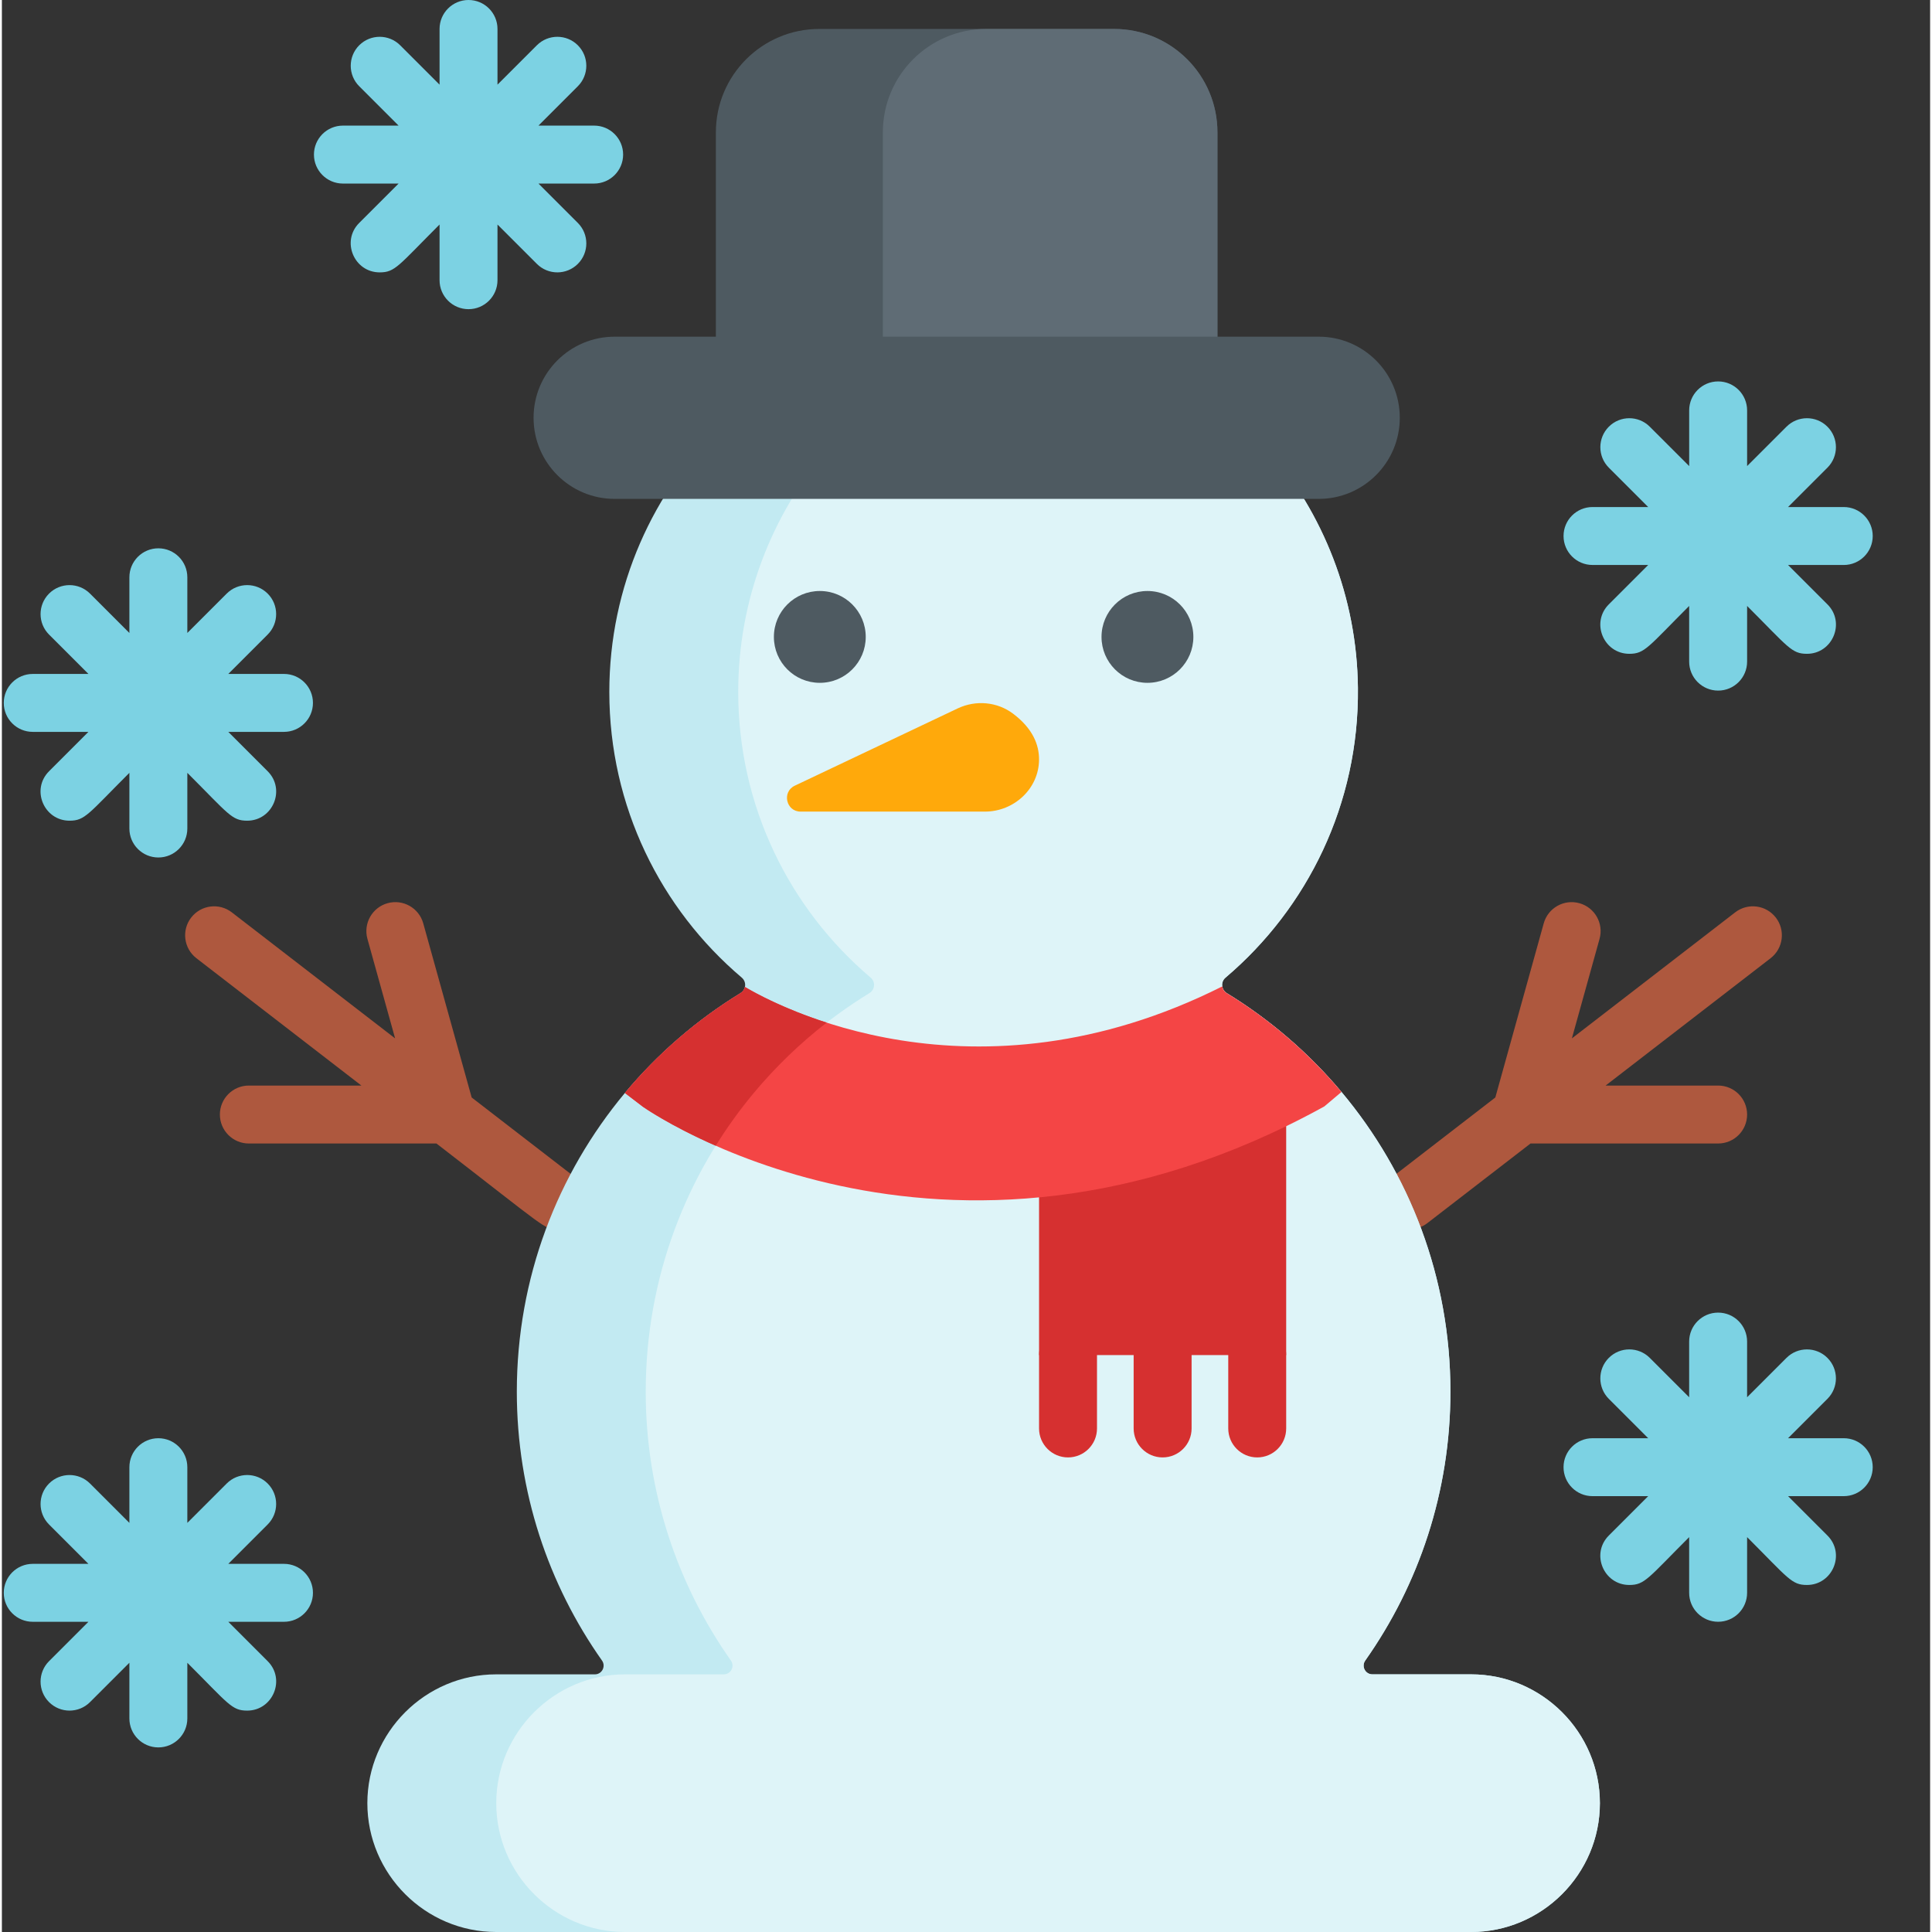
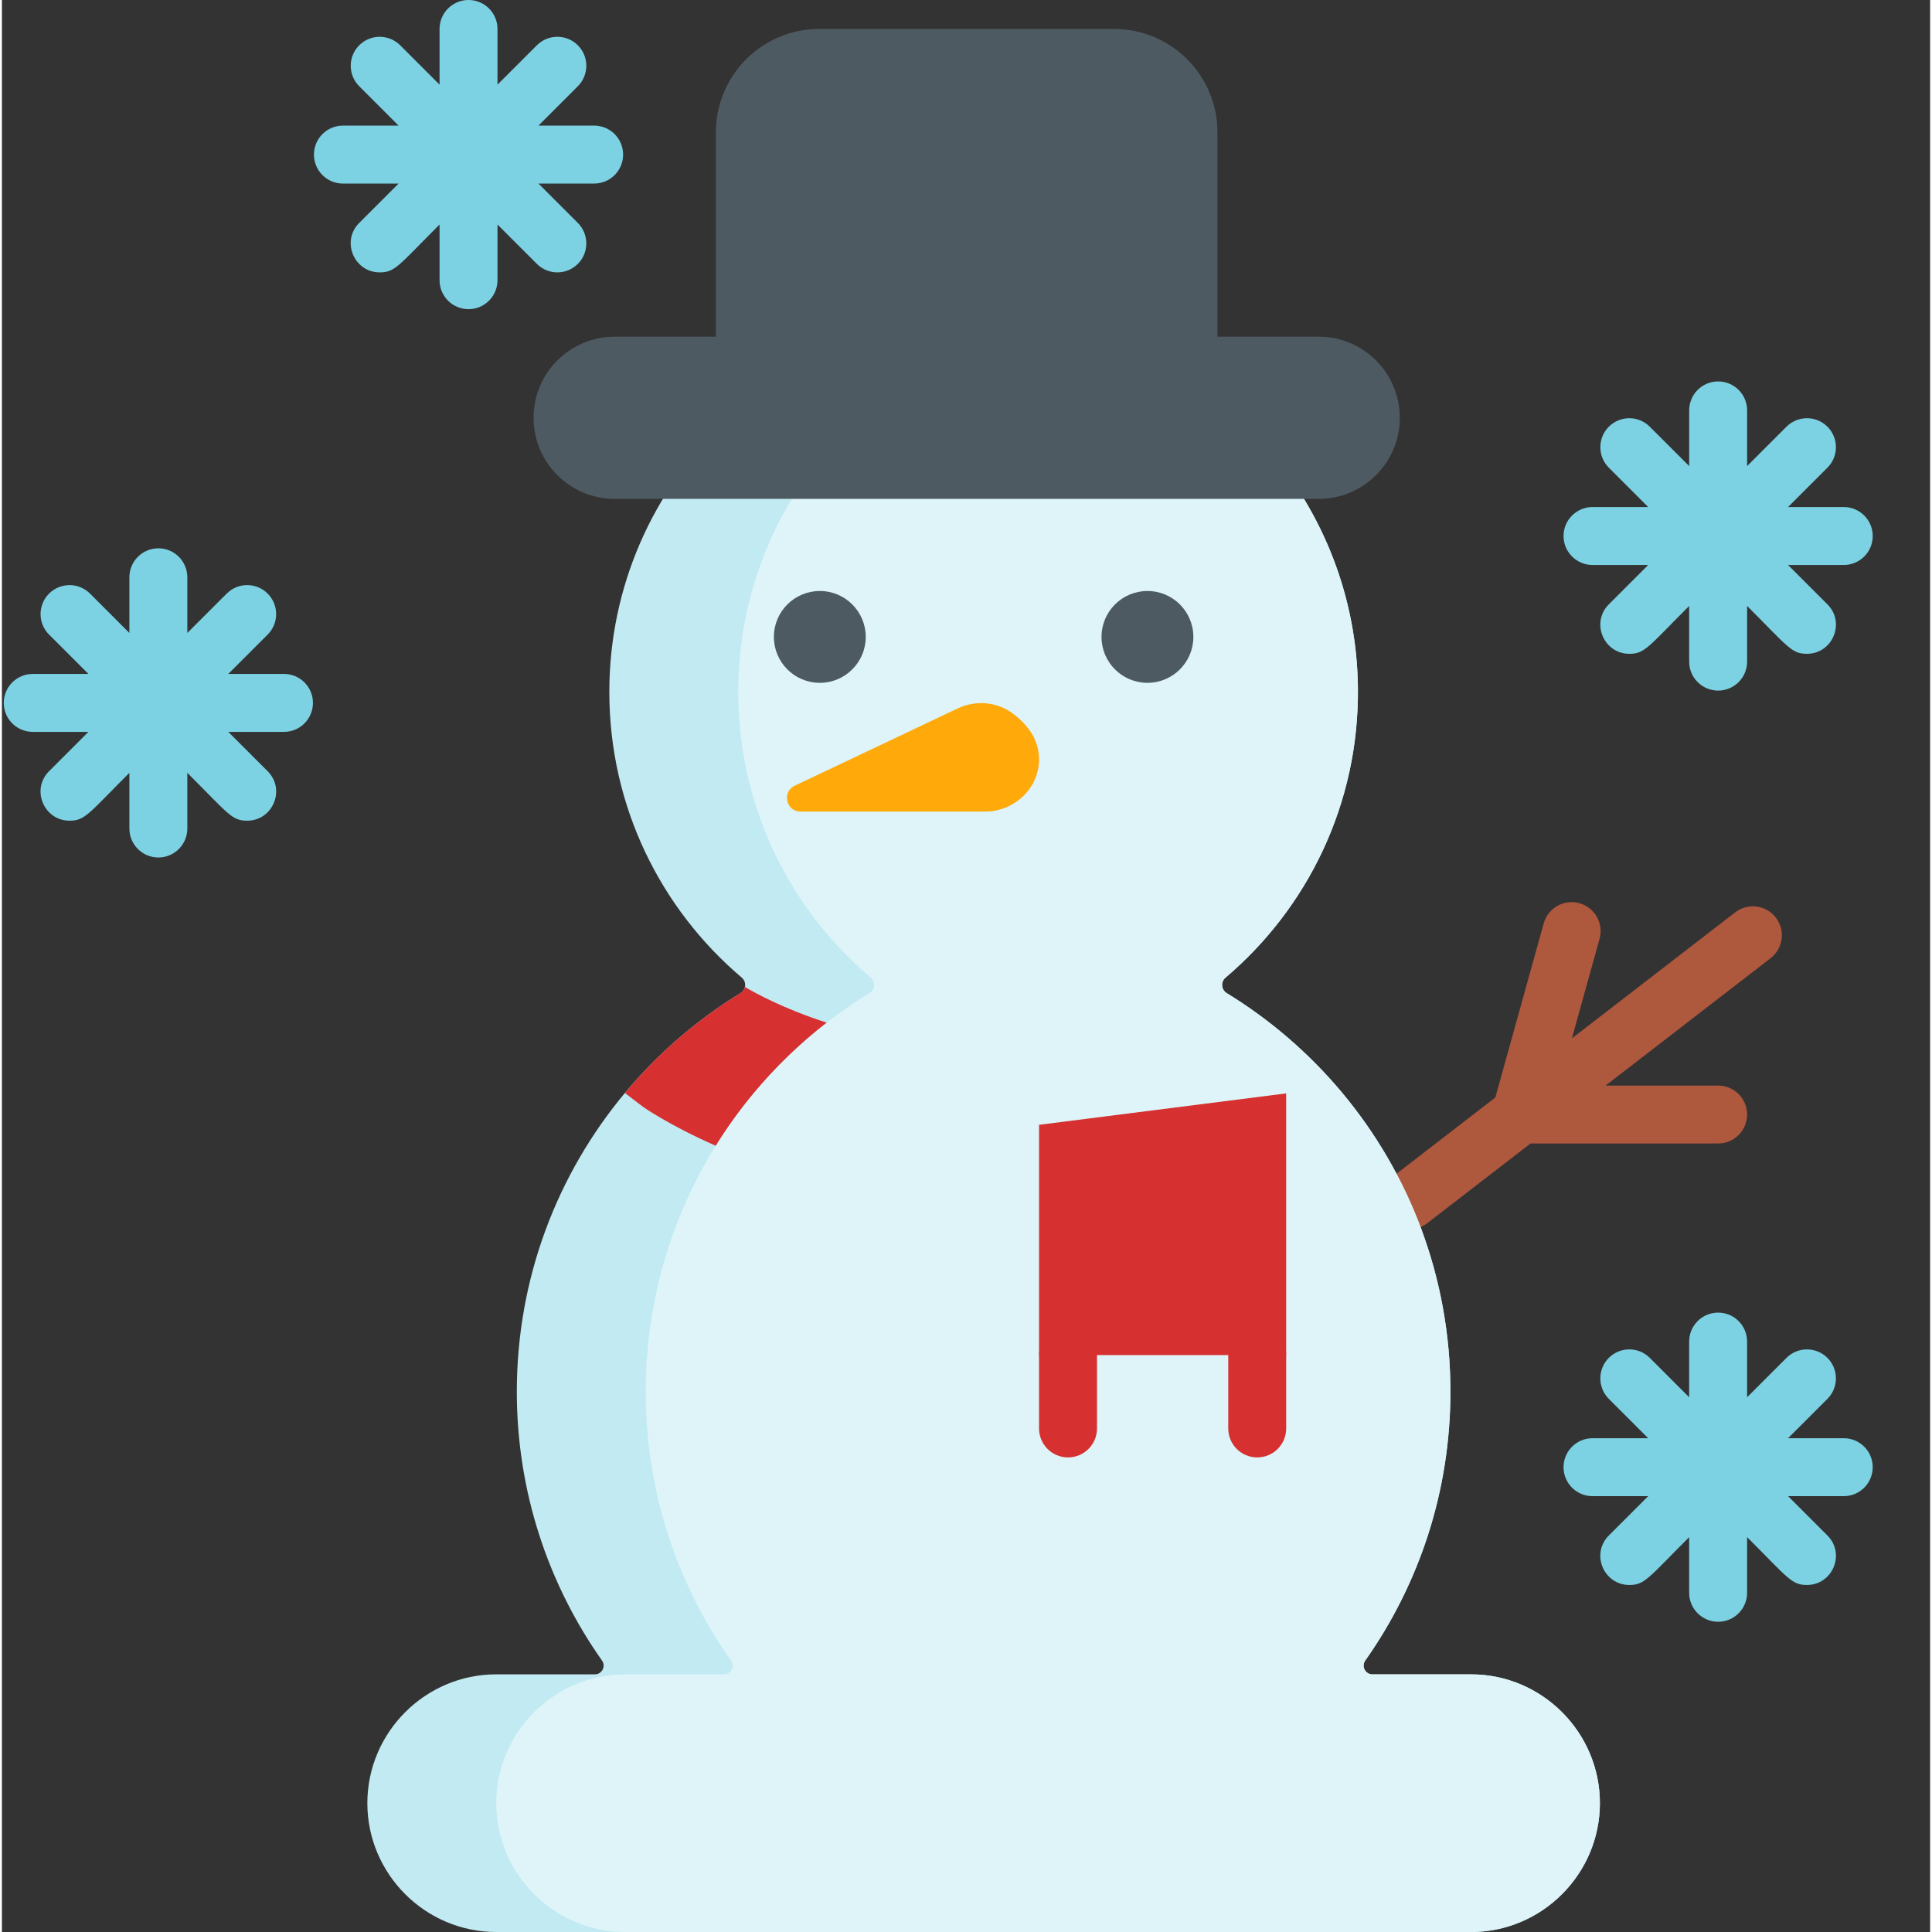
<svg xmlns="http://www.w3.org/2000/svg" version="1.1" width="30" height="30" x="0" y="0" viewBox="0 0 511 512" xml:space="preserve" class="">
  <rect x="0" y="0" width="511" height="512" fill="#333333" stroke="none" />
  <g>
-     <path d="m151.895 311.992-27.398-21.148-12.832-46.148c-1.133-4.082-5.367-6.477-9.453-5.34-4.082 1.137-6.473 5.371-5.34 9.453l7.336 26.375-43.277-33.402c-3.355-2.59-8.18-1.969-10.77 1.387s-1.969 8.176 1.387 10.77l43.727 33.746h-29.824c-4.242 0-7.68 3.438-7.68 7.676 0 4.242 3.438 7.68 7.68 7.68h49.715c29.633 22.871 28.496 22.707 32.035 22.707 7.285 0 10.492-9.281 4.695-13.754zm0 0" fill="#ae583e" data-original="#ae583e" />
    <path d="m470.109 243.168c-2.59-3.355-7.41-3.977-10.766-1.387l-43.277 33.402 7.332-26.375c1.137-4.082-1.254-8.316-5.34-9.449-4.086-1.141-8.316 1.254-9.453 5.34l-12.828 46.145-27.398 21.148c-5.801 4.477-2.586 13.754 4.695 13.754 1.637 0 3.285-.52 4.684-1.598l27.348-21.109h49.719c4.238 0 7.676-3.434 7.676-7.676 0-4.242-3.438-7.676-7.676-7.676h-29.824l43.727-33.75c3.352-2.59 3.977-7.414 1.383-10.77zm0 0" fill="#ae583e" data-original="#ae583e" />
    <path d="m423.488 477.859c0 18.777-15.363 34.141-34.141 34.141h-258.355c-9.383 0-17.926-3.836-24.113-10.027-6.191-6.188-10.027-14.73-10.027-24.113 0-18.777 15.367-34.141 34.141-34.141h26.156c1.883 0 2.977-2.129 1.883-3.664-14.211-20.148-22.57-44.723-22.57-71.254 0-30.113 10.758-57.699 28.637-79.148 8.684-10.406 19.047-19.375 30.66-26.477.629-.379 1.016-.98 1.156-1.621.191-.871-.086-1.832-.844-2.477-21.465-18.195-35.094-45.355-35.094-75.703 0-56.066 46.512-101.27 103.055-99.125 4.488.176 8.898.645 13.215 1.398 46.266 8.074 81.598 48.488 82.117 96.625.332 30.789-13.367 58.387-35.086 76.809-.723.605-1.008 1.5-.867 2.332.102.703.504 1.355 1.172 1.766 11.508 7.039 21.789 15.902 30.426 26.195 18.02 21.484 28.871 49.188 28.871 79.43 0 26.527-8.359 51.102-22.57 71.25-1.094 1.539 0 3.664 1.883 3.664h26.156c9.383 0 17.926 3.84 24.113 10.027 6.191 6.188 10.027 14.73 10.027 24.113zm0 0" fill="#c2eaf2" data-original="#c2eaf2" class="" />
    <path d="m423.488 477.859c0 18.777-15.363 34.141-34.141 34.141h-224.195c-9.383 0-17.926-3.836-24.113-10.027-6.191-6.188-10.027-14.73-10.027-24.113 0-18.777 15.367-34.141 34.141-34.141h26.156c1.883 0 2.977-2.129 1.883-3.664-14.211-20.148-22.57-44.723-22.57-71.254 0-30.113 10.758-57.699 28.637-79.148 8.684-10.406 19.047-19.375 30.66-26.477.625-.379 1.016-.98 1.156-1.621.191-.871-.086-1.832-.844-2.477-21.465-18.195-35.094-45.355-35.094-75.703 0-48.957 35.469-89.629 82.109-97.727 46.266 8.074 81.598 48.488 82.117 96.625.332 30.789-13.367 58.387-35.086 76.809-.719.605-1.008 1.5-.867 2.332.105.703.504 1.355 1.172 1.766 11.508 7.039 21.789 15.902 30.426 26.195 18.02 21.484 28.871 49.188 28.871 79.43 0 26.527-8.359 51.102-22.57 71.25-1.094 1.539 0 3.664 1.883 3.664h26.156c9.387 0 17.926 3.84 24.113 10.027 6.191 6.188 10.027 14.73 10.027 24.113zm0 0" fill="#def4f8" data-original="#def4f8" class="" />
    <path d="m228.93 168.789c0 6.719-5.449 12.168-12.172 12.168-6.719 0-12.168-5.449-12.168-12.168 0-6.723 5.449-12.168 12.168-12.168 6.723 0 12.172 5.445 12.172 12.168zm0 0" fill="#4e5a61" data-original="#4e5a61" class="" />
    <path d="m315.754 168.789c0 6.719-5.449 12.168-12.172 12.168-6.719 0-12.168-5.449-12.168-12.168 0-6.723 5.449-12.168 12.168-12.168 6.723 0 12.172 5.445 12.172 12.168zm0 0" fill="#4e5a61" data-original="#4e5a61" class="" />
    <path d="m340.352 306.25v52.855h-65.492v-61.016l65.492-8.328zm0 0" fill="#d63030" data-original="#d63030" />
    <path d="m253.312 187.73-43.188 20.488c-3.477 1.648-2.301 6.867 1.547 6.867h48.844c7.688 0 14.281-6.051 14.344-13.738.031-3.957-1.652-8.27-6.875-12.207-4.219-3.18-9.895-3.672-14.672-1.41zm0 0" fill="#ffa90b" data-original="#ffa90b" />
-     <path d="m355.008 289.375-4.559 3.848c-101.598 55.938-180.555.086-180.555.086l-4.793-3.656c8.68-10.406 19.047-19.375 30.66-26.473.625-.383 1.016-.984 1.156-1.625 8.082 4.809 60.449 33.031 126.492-.141.105.703.504 1.355 1.172 1.766 11.512 7.039 21.789 15.902 30.426 26.195zm0 0" fill="#f44545" data-original="#f44545" />
    <path d="m196.914 261.555c-.137.641-.527 1.242-1.152 1.621-11.617 7.102-21.98 16.07-30.66 26.477l4.789 3.656s6.91 4.887 19.281 10.328c3.039-4.906 6.406-9.574 10.086-13.984 5.746-6.883 12.223-13.145 19.316-18.648-11.371-3.652-18.969-7.852-21.66-9.449zm0 0" fill="#d63030" data-original="#d63030" />
    <path d="m322.137 35.074v75.645h-132.922v-75.645c0-15.129 12.273-27.402 27.402-27.402h78.121c15.137 0 27.398 12.273 27.398 27.402zm0 0" fill="#4e5a61" data-original="#4e5a61" class="" />
-     <path d="m322.137 35.074v75.645h-88.672v-75.645c0-15.129 12.273-27.402 27.402-27.402h33.871c15.137 0 27.398 12.273 27.398 27.402zm0 0" fill="#5f6c75" data-original="#5f6c75" />
    <path d="m282.539 386.23c-4.242 0-7.68-3.438-7.68-7.676v-19.449c0-4.242 3.438-7.676 7.68-7.676 4.238 0 7.676 3.434 7.676 7.676v19.449c0 4.238-3.438 7.676-7.676 7.676zm0 0" fill="#d63030" data-original="#d63030" />
    <path d="m332.676 386.23c-4.242 0-7.676-3.438-7.676-7.676v-19.449c0-4.242 3.434-7.676 7.676-7.676 4.238 0 7.676 3.434 7.676 7.676v19.449c0 4.238-3.438 7.676-7.676 7.676zm0 0" fill="#d63030" data-original="#d63030" />
-     <path d="m307.605 386.23c-4.238 0-7.676-3.438-7.676-7.676v-19.449c0-4.242 3.438-7.676 7.676-7.676 4.242 0 7.68 3.434 7.68 7.676v19.449c0 4.238-3.438 7.676-7.68 7.676zm0 0" fill="#d63030" data-original="#d63030" />
    <g fill="#7cd2e3">
      <path d="m156.953 33.289h-14.754l10.434-10.434c2.996-3 2.996-7.859 0-10.855-3-2.996-7.859-2.996-10.859 0l-10.434 10.434v-14.758c0-4.238-3.438-7.676-7.676-7.676-4.238 0-7.676 3.438-7.676 7.676v14.758l-10.438-10.434c-2.996-2.996-7.855-2.996-10.855 0-2.996 3-2.996 7.859 0 10.855l10.434 10.434h-14.754c-4.238 0-7.676 3.438-7.676 7.676 0 4.242 3.438 7.68 7.676 7.68h14.758l-10.438 10.434c-4.852 4.852-1.348 13.105 5.43 13.105 4.09 0 4.918-1.738 15.863-12.684v14.758c0 4.238 3.438 7.676 7.676 7.676 4.242 0 7.676-3.438 7.676-7.676v-14.758l10.438 10.434c1.496 1.5 3.461 2.25 5.426 2.25s3.93-.75 5.43-2.25c2.996-2.996 2.996-7.859 0-10.855l-10.434-10.434h14.754c4.242 0 7.68-3.438 7.68-7.676 0-4.242-3.438-7.68-7.68-7.68zm0 0" fill="#7cd2e3" data-original="#7cd2e3" class="" />
      <path d="m74.758 178.598h-14.758l10.434-10.434c3-2.996 3-7.859 0-10.855-2.996-2.996-7.859-3-10.855 0l-10.434 10.434v-14.754c0-4.242-3.438-7.68-7.68-7.68-4.238 0-7.676 3.438-7.676 7.68v14.754l-10.434-10.434c-3-2.996-7.859-2.996-10.855 0-3 3-3 7.859 0 10.859l10.434 10.434h-14.758c-4.238 0-7.676 3.434-7.676 7.676 0 4.238 3.438 7.676 7.676 7.676h14.758l-10.434 10.434c-4.852 4.852-1.352 13.105 5.426 13.105 4.094 0 4.922-1.738 15.863-12.684v14.758c0 4.238 3.438 7.676 7.68 7.676 4.238 0 7.676-3.438 7.676-7.676v-14.758c10.969 10.969 11.781 12.684 15.863 12.684 6.777 0 10.277-8.254 5.426-13.105l-10.434-10.434h14.758c4.238 0 7.676-3.438 7.676-7.676 0-4.242-3.438-7.68-7.676-7.68zm0 0" fill="#7cd2e3" data-original="#7cd2e3" class="" />
      <path d="m421.531 149.723h14.758l-10.434 10.434c-4.852 4.855-1.348 13.109 5.43 13.109 4.09 0 4.918-1.738 15.859-12.684v14.754c0 4.242 3.438 7.68 7.68 7.68 4.238 0 7.676-3.438 7.676-7.68v-14.754c10.973 10.973 11.781 12.684 15.863 12.684 6.777 0 10.277-8.258 5.426-13.105l-10.434-10.434h14.758c4.238 0 7.676-3.438 7.676-7.68 0-4.238-3.438-7.676-7.676-7.676h-14.758l10.434-10.434c3-3 3-7.859 0-10.855-2.996-3-7.855-3-10.855 0l-10.434 10.434v-14.758c0-4.238-3.438-7.676-7.676-7.676-4.242 0-7.676 3.438-7.676 7.676v14.758l-10.438-10.434c-2.996-3-7.859-3-10.855 0-2.996 2.996-2.996 7.859 0 10.855l10.434 10.434h-14.754c-4.242 0-7.68 3.438-7.68 7.676 0 4.242 3.438 7.676 7.676 7.676zm0 0" fill="#7cd2e3" data-original="#7cd2e3" class="" />
      <path d="m488.113 381.145h-14.758l10.434-10.434c3-3 3-7.859 0-10.855-2.996-2.996-7.859-3-10.855 0l-10.434 10.434v-14.758c0-4.238-3.438-7.676-7.676-7.676-4.242 0-7.68 3.438-7.68 7.676v14.754l-10.434-10.434c-2.996-2.996-7.859-2.996-10.855 0-3 3-3 7.859 0 10.859l10.434 10.434h-14.758c-4.238 0-7.676 3.434-7.676 7.676 0 4.238 3.438 7.676 7.676 7.676h14.758l-10.434 10.434c-4.852 4.852-1.348 13.105 5.43 13.105 4.09 0 4.918-1.738 15.859-12.68v14.754c0 4.242 3.438 7.676 7.68 7.676 4.238 0 7.676-3.434 7.676-7.676v-14.758c10.973 10.973 11.781 12.684 15.863 12.684 6.777 0 10.277-8.254 5.426-13.105l-10.434-10.434h14.758c4.238 0 7.676-3.438 7.676-7.676 0-4.242-3.438-7.676-7.676-7.676zm0 0" fill="#7cd2e3" data-original="#7cd2e3" class="" />
-       <path d="m74.758 414.434h-14.758l10.434-10.434c3-2.996 3-7.859 0-10.855-2.996-2.996-7.859-3-10.855 0l-10.434 10.434v-14.754c0-4.242-3.438-7.68-7.68-7.68-4.238 0-7.676 3.438-7.676 7.68v14.754l-10.434-10.434c-3-2.996-7.859-2.996-10.855 0-3 3-3 7.859 0 10.859l10.434 10.434h-14.758c-4.238 0-7.676 3.434-7.676 7.676 0 4.238 3.438 7.676 7.676 7.676h14.758l-10.434 10.434c-3 3-3 7.859 0 10.855 3 3 7.859 3 10.855 0l10.434-10.434v14.758c0 4.238 3.438 7.676 7.676 7.676 4.242 0 7.68-3.438 7.68-7.676v-14.754c10.969 10.965 11.781 12.68 15.859 12.68 6.781 0 10.281-8.254 5.43-13.105l-10.434-10.434h14.758c4.238 0 7.676-3.438 7.676-7.676 0-4.242-3.438-7.68-7.676-7.68zm0 0" fill="#7cd2e3" data-original="#7cd2e3" class="" />
    </g>
    <path d="m348.965 132.211h-186.566c-11.871 0-21.496-9.621-21.496-21.492s9.625-21.496 21.496-21.496h186.566c11.871 0 21.492 9.625 21.492 21.496s-9.621 21.492-21.492 21.492zm0 0" fill="#4e5a61" data-original="#4e5a61" class="" />
  </g>
</svg>